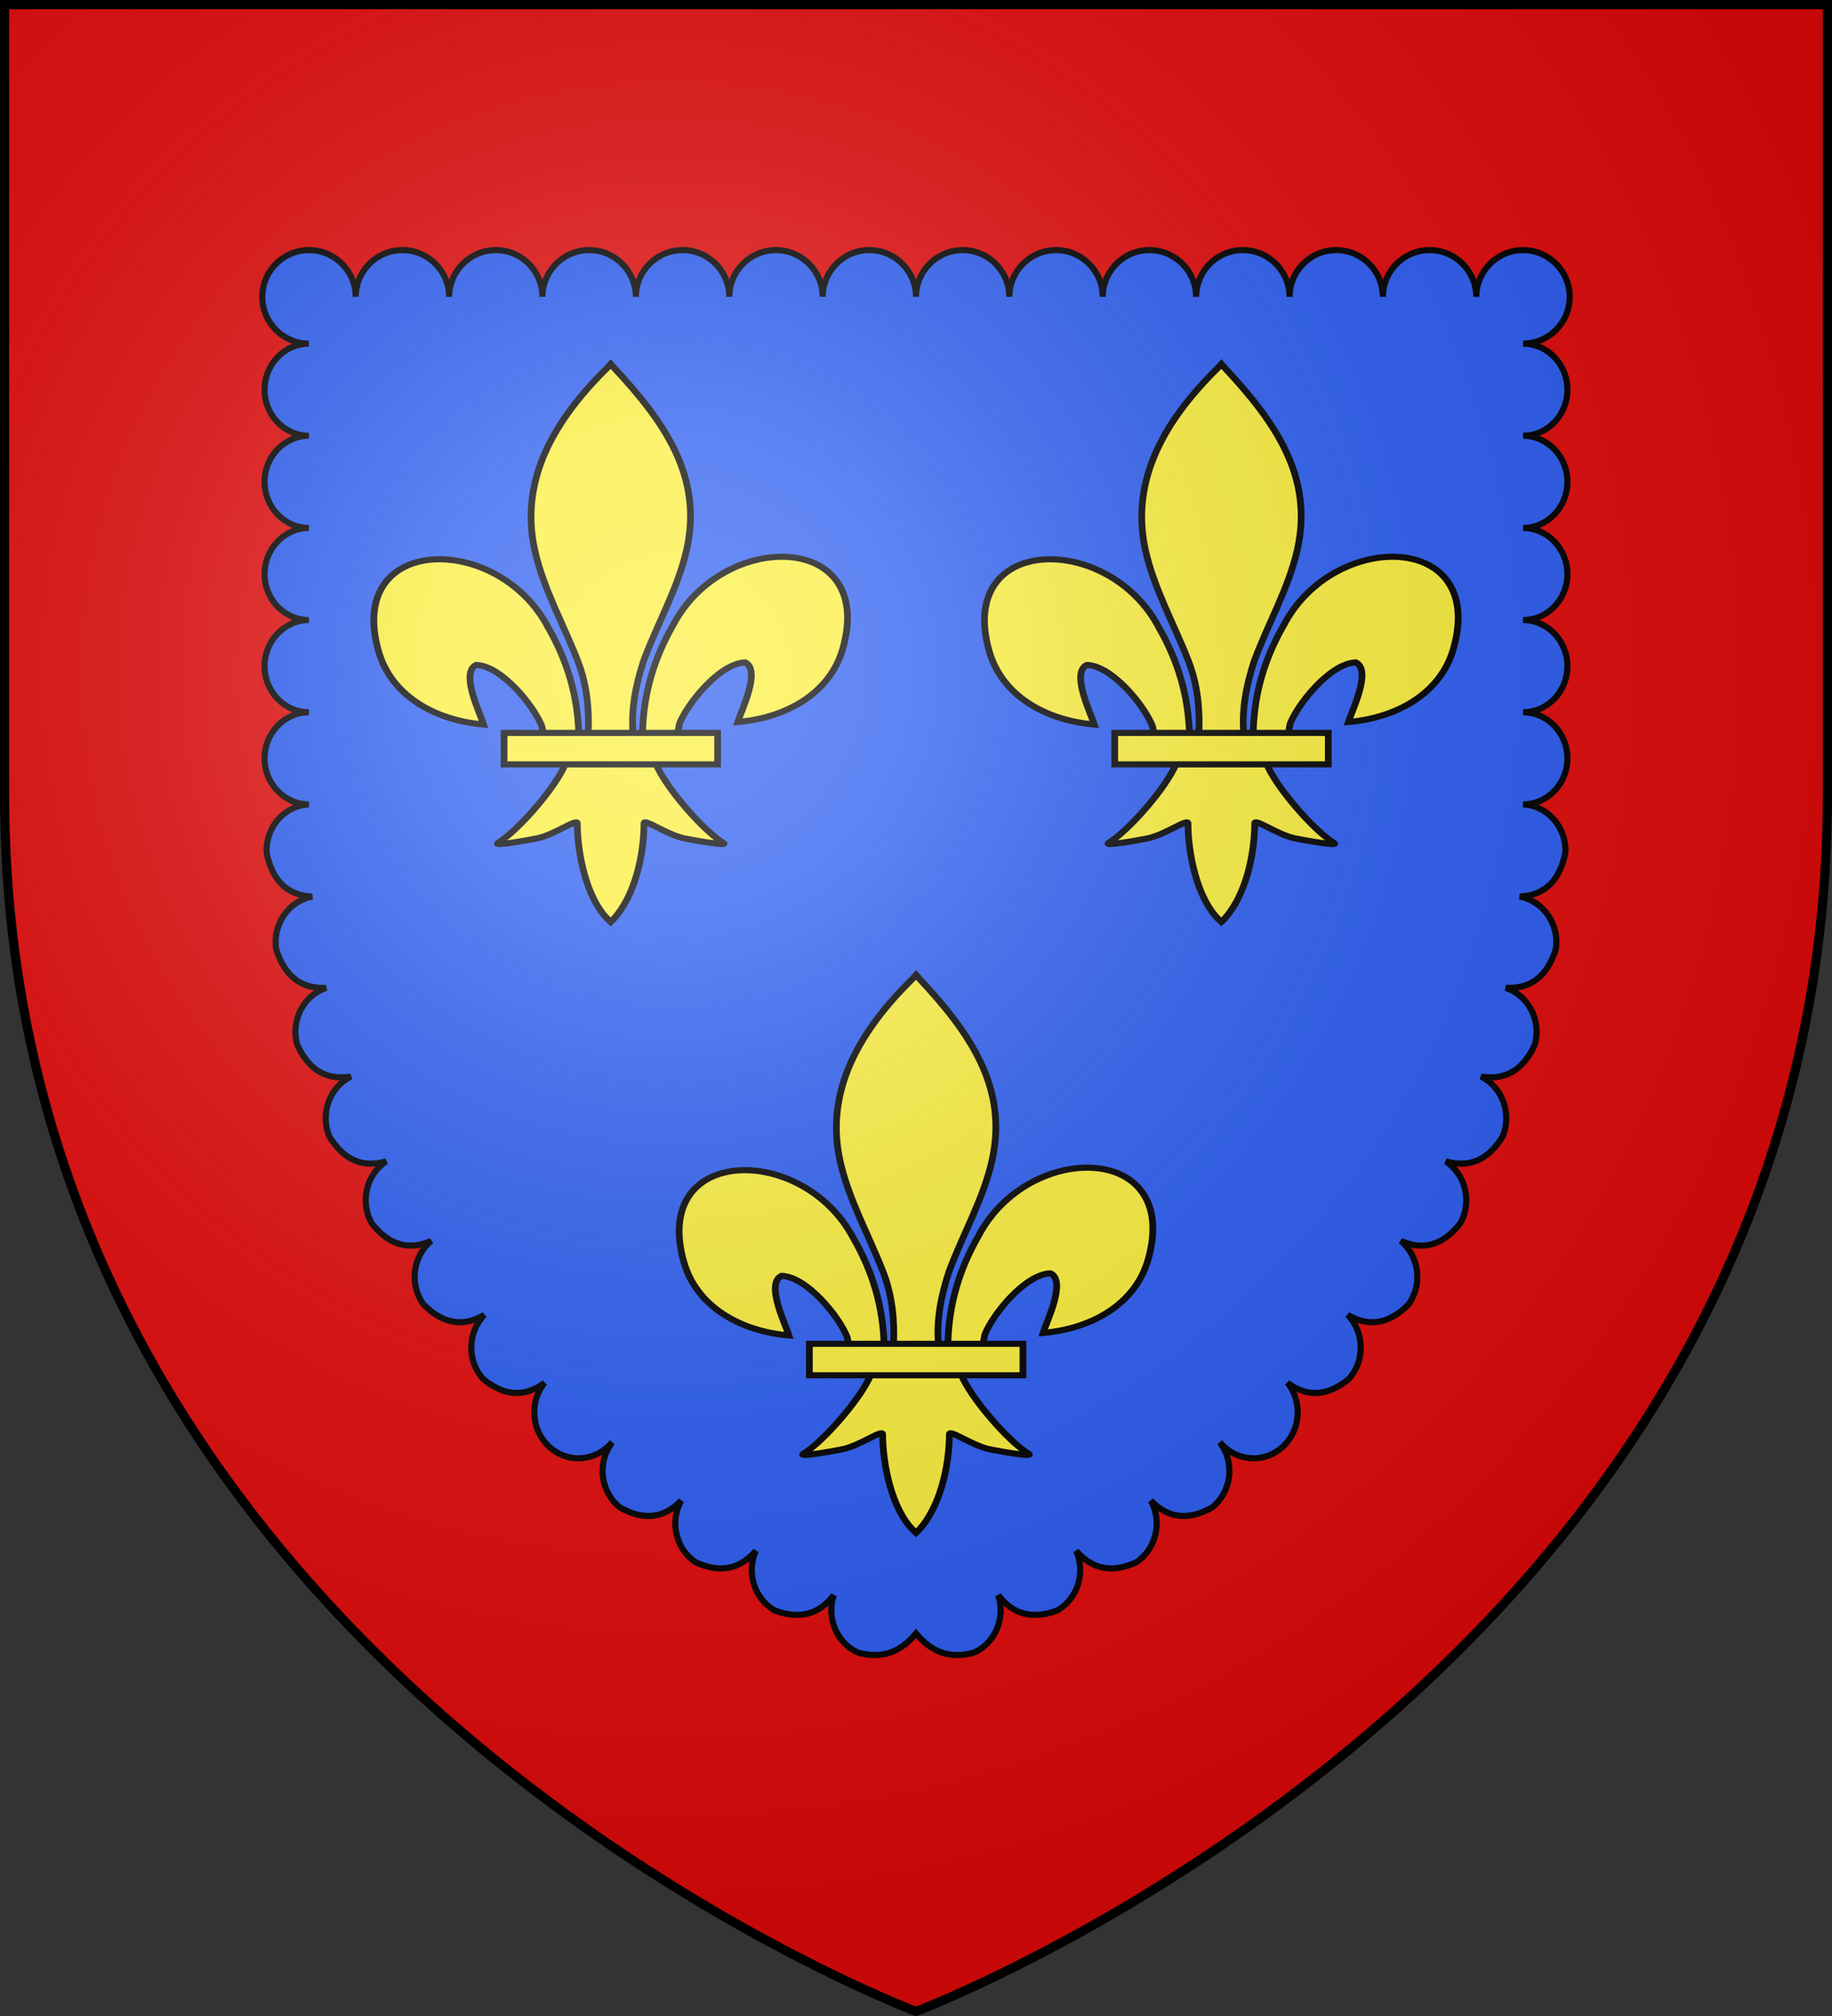
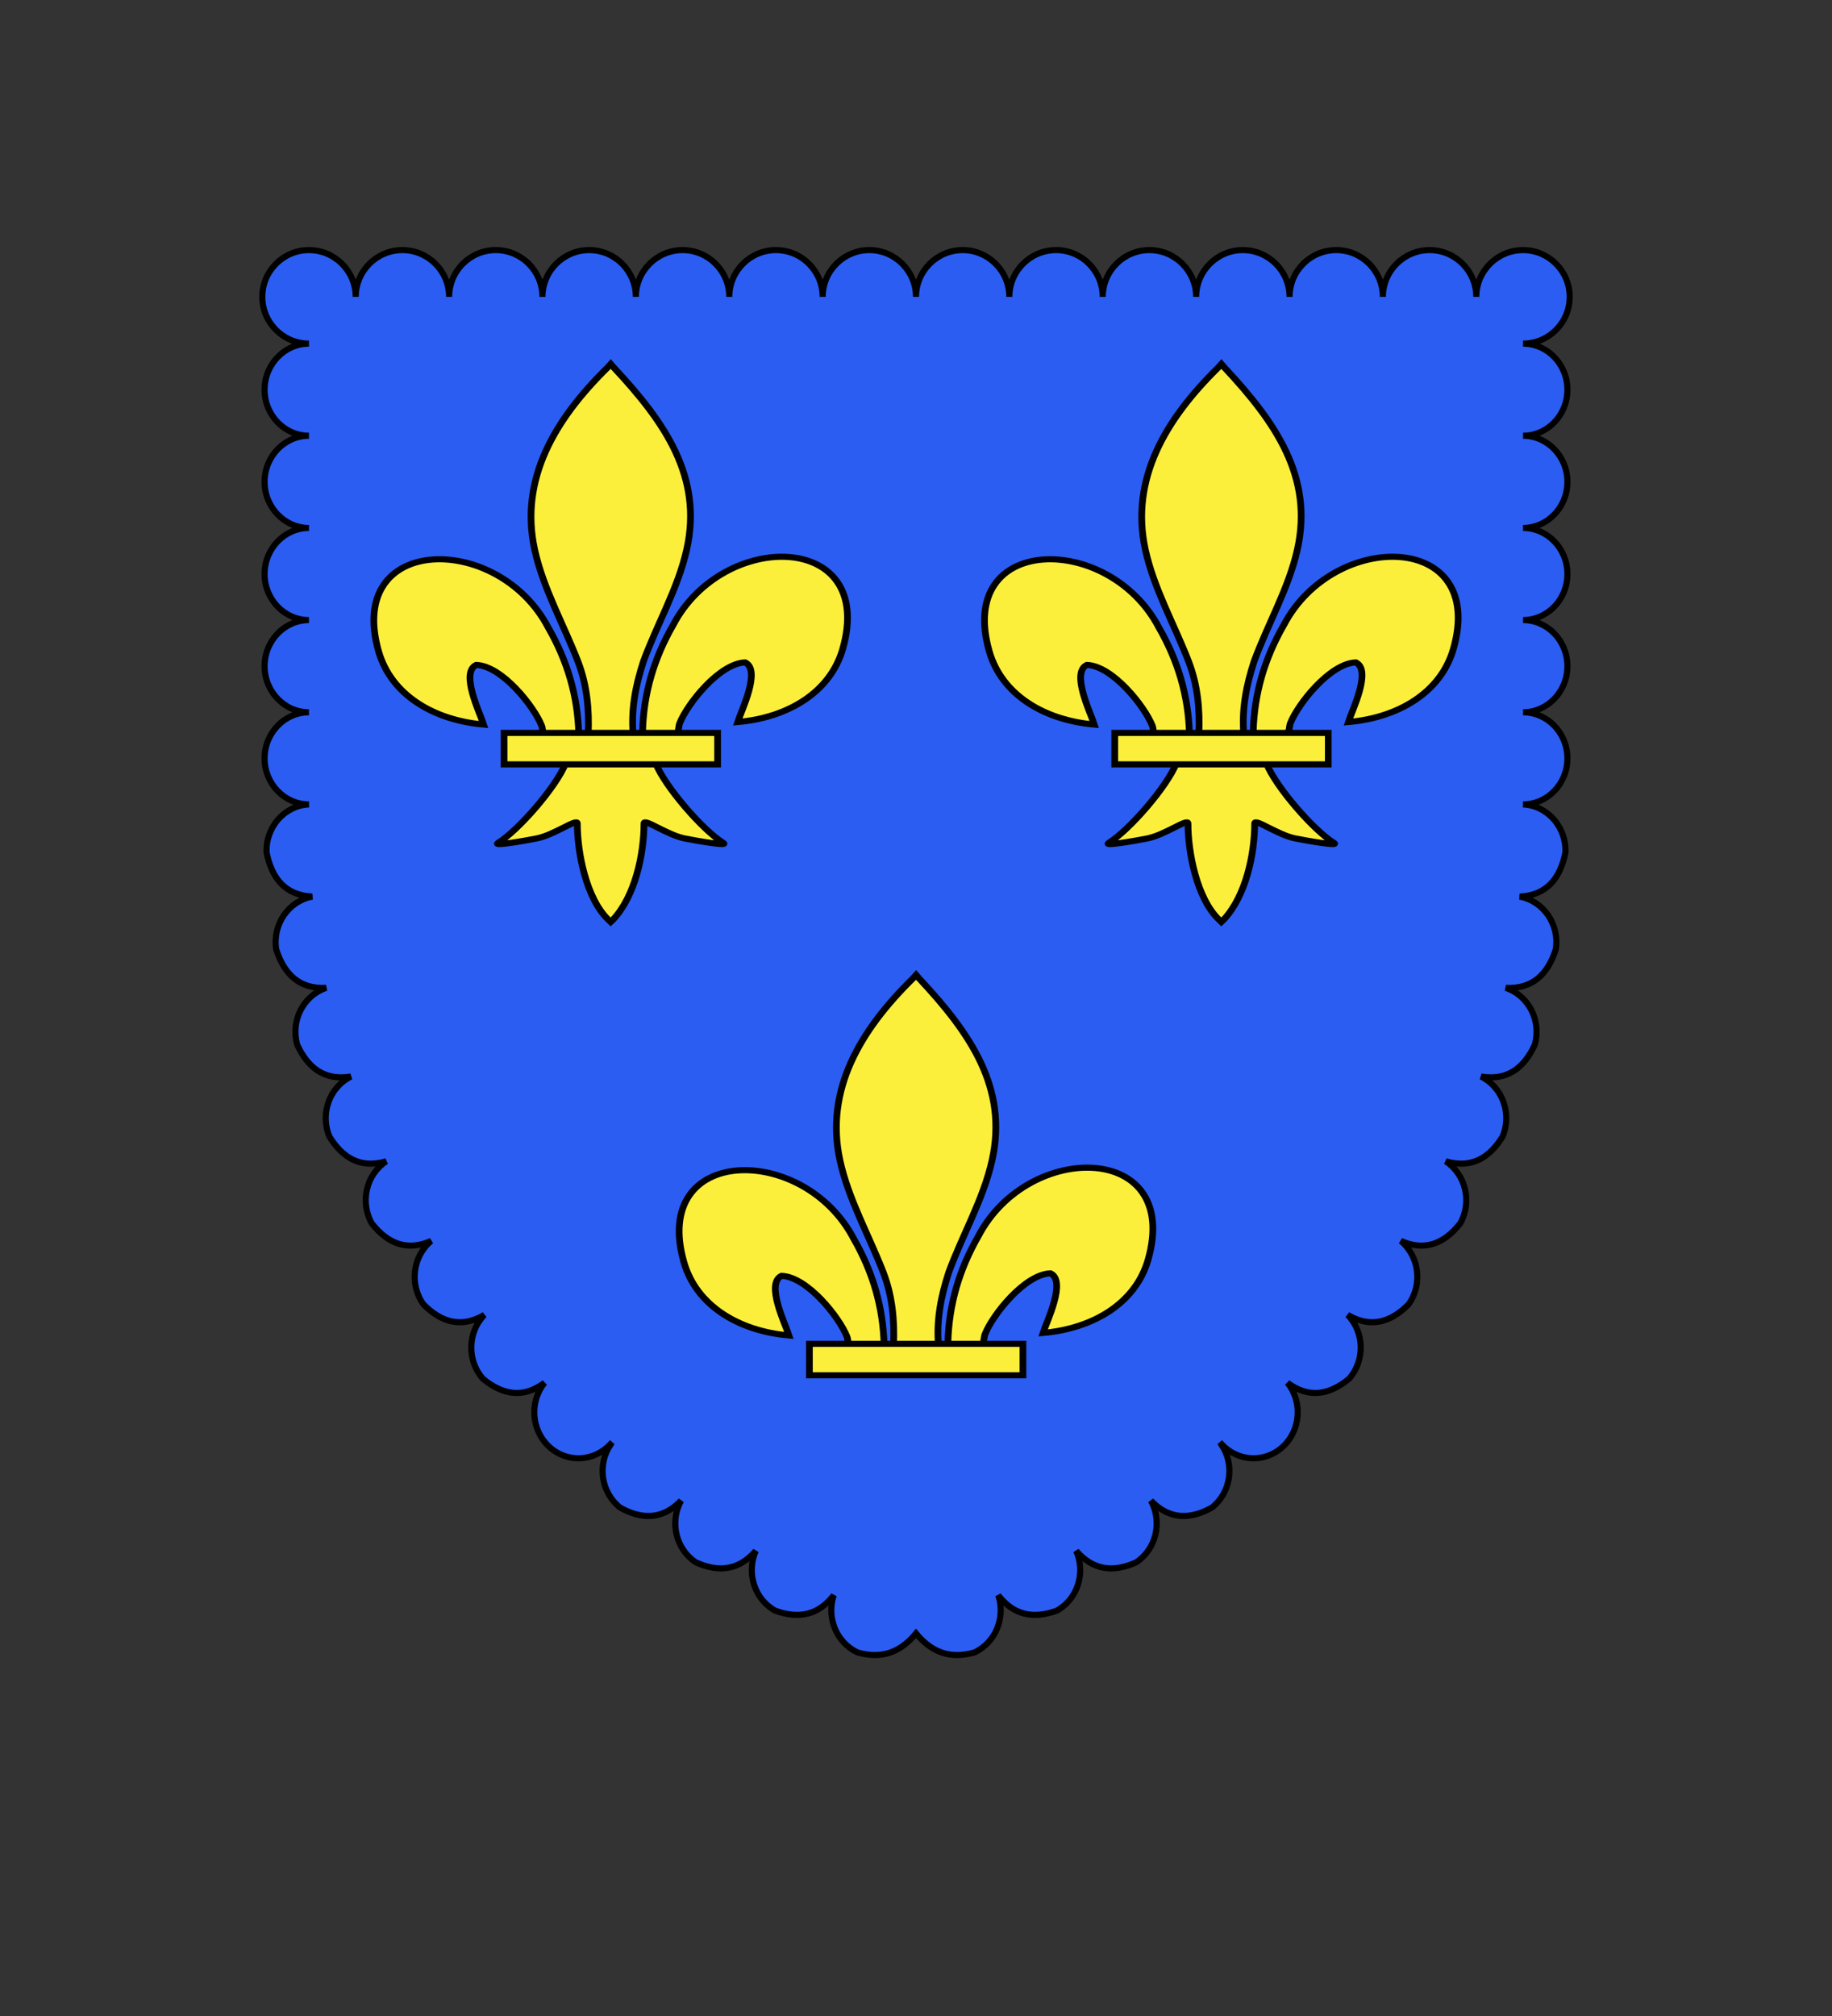
<svg xmlns="http://www.w3.org/2000/svg" xmlns:ns1="http://sodipodi.sourceforge.net/DTD/sodipodi-0.dtd" xmlns:ns2="http://www.inkscape.org/namespaces/inkscape" xmlns:xlink="http://www.w3.org/1999/xlink" width="600" height="660" viewBox="0 0 600 660" id="svg2" ns1:version="0.32" ns2:version="0.46" ns1:docname="Blason_de_Meillant-A.svg" ns2:output_extension="org.inkscape.output.svg.inkscape" version="1.0">
  <rect x="0" y="0" width="600" height="660" fill="#333333" stroke="none" />
  <ns1:namedview ns2:window-height="977" ns2:window-width="1280" ns2:pageshadow="2" ns2:pageopacity="0.0" guidetolerance="10.0" gridtolerance="10.0" objecttolerance="10.0" borderopacity="1.0" bordercolor="#666666" pagecolor="#ffffff" id="base" showgrid="false" ns2:zoom="1.1863636" ns2:cx="299.99998" ns2:cy="329.99998" ns2:window-x="0" ns2:window-y="20" ns2:current-layer="layer3" ns2:object-nodes="true" />
  <defs id="defs4">
    <ns2:perspective ns1:type="inkscape:persp3d" ns2:vp_x="0 : 330 : 1" ns2:vp_y="0 : 1000 : 0" ns2:vp_z="600 : 330 : 1" ns2:persp3d-origin="300 : 220 : 1" id="perspective3599" />
    <radialGradient id="Gradient1" gradientUnits="userSpaceOnUse" cx="-80" cy="-80" r="405">
      <stop style="stop-color:#fff;stop-opacity:0.31" offset="0" id="stop7" />
      <stop style="stop-color:#fff;stop-opacity:0.25" offset="0.19" id="stop9" />
      <stop style="stop-color:#6b6b6b;stop-opacity:0.125" offset="0.6" id="stop11" />
      <stop style="stop-color:#000;stop-opacity:0.125" offset="1" id="stop13" />
    </radialGradient>
    <clipPath id="shield_cut">
-       <path id="shield" d="M -298.5,-298.5 L 298.5,-298.5 L 298.5,-40 C 298.5,246.31 0,358.5 0,358.5 C 0,358.5 -298.5,246.31 -298.5,-40 L -298.5,-298.5 z" />
-     </clipPath>
+       </clipPath>
  </defs>
  <g id="layer4" ns2:label="Fond écu" ns2:groupmode="layer" transform="translate(300,300)">
    <use xlink:href="#shield" id="use18" style="fill:#e20909" x="0" y="0" width="600" height="660" />
    <path style="fill:#2b5df2;stroke:#000000;stroke-width:2;stroke-opacity:1" d="M 101.188 81.875 C 92.752 81.875 85.906 88.742 85.906 97.188 C 85.906 105.633 92.752 112.5 101.188 112.5 C 93.181 112.5 86.656 119.273 86.656 127.594 C 86.656 135.914 93.181 142.656 101.188 142.656 C 93.181 142.656 86.656 149.43 86.656 157.75 C 86.656 166.07 93.181 172.844 101.188 172.844 C 93.181 172.844 86.656 179.617 86.656 187.938 C 86.656 196.258 93.181 203 101.188 203 C 93.181 203 86.656 209.773 86.656 218.094 C 86.656 226.414 93.181 233.188 101.188 233.188 C 93.181 233.188 86.656 239.961 86.656 248.281 C 86.656 256.602 93.181 263.344 101.188 263.344 C 93.188 263.707 86.963 270.781 87.312 279.094 C 88.957 287.389 93.295 293.084 102.281 293.531 C 94.482 294.966 89.185 302.666 90.469 310.812 C 93.038 318.854 97.988 323.858 106.844 323.406 C 99.367 325.903 95.102 334.166 97.344 342.031 C 100.847 349.656 106.358 353.865 114.938 352.438 C 107.928 355.919 104.753 364.6 107.875 372.062 C 112.247 379.198 118.188 382.63 126.5 380.188 C 119.958 384.514 117.805 393.484 121.75 400.5 C 126.929 407.072 133.253 409.768 141.219 406.25 C 135.164 411.313 133.996 420.514 138.688 427.031 C 144.57 432.977 151.154 434.865 158.625 430.469 C 153.118 436.153 152.881 445.43 158.188 451.406 C 164.637 456.702 171.369 457.891 178.344 452.688 C 173.371 458.876 173.968 468.123 179.781 473.562 C 185.581 478.989 194.437 478.62 199.844 472.875 C 199.877 472.904 199.904 472.94 199.938 472.969 C 195.538 479.572 196.872 488.673 203.094 493.562 C 210.349 497.603 217.107 497.461 223.062 491.281 C 219.266 498.215 221.329 507.136 227.875 511.469 C 235.419 514.902 242.04 514.069 247.531 507.719 C 244.37 514.894 247.06 523.502 253.844 527.281 C 261.536 530.103 268.03 528.809 273.062 522.25 C 270.604 529.583 273.955 537.799 280.906 541 C 289.076 543.308 295.1 540.702 300 534.75 C 304.9 540.702 310.924 543.308 319.094 541 C 326.045 537.799 329.396 529.583 326.938 522.25 C 331.97 528.809 338.464 530.103 346.156 527.281 C 352.94 523.502 355.63 514.894 352.469 507.719 C 357.96 514.069 364.581 514.902 372.125 511.469 C 378.671 507.136 380.734 498.215 376.938 491.281 C 382.893 497.461 389.651 497.603 396.906 493.562 C 403.128 488.673 404.462 479.572 400.062 472.969 C 400.096 472.94 400.123 472.904 400.156 472.875 C 405.563 478.62 414.419 478.989 420.219 473.562 C 426.032 468.123 426.629 458.876 421.656 452.688 C 428.631 457.891 435.363 456.702 441.812 451.406 C 447.119 445.43 446.882 436.153 441.375 430.469 C 448.846 434.865 455.43 432.977 461.312 427.031 C 466.004 420.514 464.836 411.313 458.781 406.25 C 466.747 409.768 473.071 407.072 478.25 400.5 C 482.195 393.484 480.042 384.514 473.5 380.188 C 481.812 382.63 487.753 379.198 492.125 372.062 C 495.247 364.6 492.072 355.919 485.062 352.438 C 493.642 353.865 499.153 349.656 502.656 342.031 C 504.898 334.166 500.633 325.903 493.156 323.406 C 502.012 323.858 506.962 318.854 509.531 310.812 C 510.815 302.666 505.518 294.966 497.719 293.531 C 506.705 293.084 511.043 287.389 512.688 279.094 C 513.037 270.781 506.812 263.707 498.812 263.344 C 506.819 263.344 513.344 256.602 513.344 248.281 C 513.344 239.961 506.819 233.188 498.812 233.188 C 506.819 233.188 513.344 226.414 513.344 218.094 C 513.344 209.773 506.819 203 498.812 203 C 506.819 203 513.344 196.258 513.344 187.938 C 513.344 179.617 506.819 172.844 498.812 172.844 C 506.819 172.844 513.344 166.07 513.344 157.75 C 513.344 149.43 506.819 142.656 498.812 142.656 C 506.819 142.656 513.344 135.914 513.344 127.594 C 513.344 119.273 506.819 112.5 498.812 112.5 C 507.248 112.5 514.094 105.633 514.094 97.188 C 514.094 88.742 507.248 81.875 498.812 81.875 C 490.377 81.875 483.5 88.742 483.5 97.188 C 483.5 88.742 476.654 81.875 468.219 81.875 C 459.783 81.875 452.906 88.742 452.906 97.188 C 452.906 88.742 446.06 81.875 437.625 81.875 C 429.19 81.875 422.344 88.742 422.344 97.188 C 422.344 88.742 415.467 81.875 407.031 81.875 C 398.596 81.875 391.75 88.742 391.75 97.188 C 391.75 88.742 384.873 81.875 376.438 81.875 C 368.002 81.875 361.156 88.742 361.156 97.188 C 361.156 88.742 354.31 81.875 345.875 81.875 C 337.44 81.875 330.563 88.742 330.562 97.188 C 330.562 88.742 323.717 81.875 315.281 81.875 C 306.846 81.875 300 88.742 300 97.188 C 300 88.742 293.154 81.875 284.719 81.875 C 276.283 81.875 269.438 88.742 269.438 97.188 C 269.437 88.742 262.56 81.875 254.125 81.875 C 245.69 81.875 238.844 88.742 238.844 97.188 C 238.844 88.742 231.998 81.875 223.562 81.875 C 215.127 81.875 208.25 88.742 208.25 97.188 C 208.25 88.742 201.404 81.875 192.969 81.875 C 184.533 81.875 177.656 88.742 177.656 97.188 C 177.656 88.742 170.81 81.875 162.375 81.875 C 153.94 81.875 147.094 88.742 147.094 97.188 C 147.094 88.742 140.217 81.875 131.781 81.875 C 123.346 81.875 116.5 88.742 116.5 97.188 C 116.5 88.742 109.623 81.875 101.188 81.875 z " transform="translate(-300,-300)" id="path8066" />
  </g>
  <g id="layer3" ns2:label="Meubles" ns2:groupmode="layer" transform="translate(300,300)">
    <g transform="matrix(2.2,0,0,2,-782.311,-808.714)" id="g19615">
      <path d="M 360.348,474.115 C 360.49,467.92 362.023,462.161 364.877,456.705 C 372.348,440.986 395.169,441.361 390.138,460.586 C 388.285,467.67 381.987,471.833 374.506,472.547 C 375.046,470.681 378.016,464.082 375.619,462.791 C 371.785,462.936 367.024,469.562 365.88,472.721 C 365.714,473.175 365.761,473.699 365.576,474.145" style="fill:#fcef3c;fill-opacity:1;fill-rule:evenodd;stroke:#000000;stroke-width:1;stroke-linecap:butt;stroke-linejoin:miter;stroke-miterlimit:4;stroke-dasharray:none;stroke-opacity:1;display:inline" id="path1876" ns1:nodetypes="ccscscc" />
      <path d="M 350.844,474.525 C 350.702,468.329 349.169,462.571 346.315,457.114 C 338.844,441.396 316.023,441.771 321.053,460.995 C 322.907,468.079 329.204,472.243 336.685,472.957 C 336.145,471.09 333.175,464.492 335.573,463.201 C 339.407,463.345 344.167,469.971 345.312,473.131 C 345.477,473.584 345.431,474.108 345.616,474.555" style="fill:#fcef3c;fill-opacity:1;fill-rule:evenodd;stroke:#000000;stroke-width:1;stroke-linecap:butt;stroke-linejoin:miter;stroke-miterlimit:4;stroke-dasharray:none;stroke-opacity:1" id="path1902" ns1:nodetypes="ccscscc" />
      <path d="M 355.154,414.5 C 347.283,422.985 341.998,432.796 344.276,444.303 C 345.533,450.651 348.58,456.531 350.729,462.647 C 352.073,466.484 352.416,470.492 352.257,474.525 L 358.936,474.525 C 358.616,470.462 359.316,466.525 360.464,462.647 C 362.511,456.493 365.626,450.656 366.917,444.303 C 369.33,432.425 363.666,423.467 356.073,414.537 L 355.609,413.945 L 355.154,414.5 z" style="fill:#fcef3c;fill-opacity:1;fill-rule:nonzero;stroke:#000000;stroke-width:1;stroke-linecap:butt;stroke-linejoin:miter;stroke-miterlimit:4;stroke-dasharray:none;stroke-opacity:1" id="path3734" ns1:nodetypes="csccccsccc" />
-       <path d="M 348.926,479.228 C 347.53,483.141 341.837,490.307 338.814,492.35 C 338.029,492.88 342.562,492.045 344.592,491.6 C 347.254,491.016 350.714,488.18 350.632,489.181 C 350.625,493.765 351.913,501.413 355.273,504.928 L 355.591,505.267 L 355.92,504.928 C 359.278,501.011 360.544,494.124 360.561,489.181 C 360.479,488.18 363.939,491.016 366.601,491.6 C 368.631,492.045 373.163,492.88 372.379,492.35 C 369.356,490.307 363.666,483.141 362.27,479.228 L 348.926,479.228 z" style="fill:#fcef3c;fill-opacity:1;fill-rule:evenodd;stroke:#000000;stroke-width:1;stroke-linecap:butt;stroke-linejoin:miter;stroke-miterlimit:4;stroke-dasharray:none;stroke-opacity:1" id="path6395" ns1:nodetypes="cssscccssscc" />
      <rect width="31.789" height="5.15" x="339.727" y="474.326" style="fill:#fcef3c;fill-opacity:1;stroke:#000000;stroke-width:1;stroke-miterlimit:4;stroke-dasharray:none;stroke-opacity:1" id="rect4623" />
    </g>
    <g id="use3804" transform="matrix(2.2,0,0,2,-882.311,-1008.714)">
      <path ns1:nodetypes="ccscscc" id="path3615" style="fill:#fcef3c;fill-opacity:1;fill-rule:evenodd;stroke:#000000;stroke-width:1;stroke-linecap:butt;stroke-linejoin:miter;stroke-miterlimit:4;stroke-dasharray:none;stroke-opacity:1;display:inline" d="M 360.348,474.115 C 360.49,467.92 362.023,462.161 364.877,456.705 C 372.348,440.986 395.169,441.361 390.138,460.586 C 388.285,467.67 381.987,471.833 374.506,472.547 C 375.046,470.681 378.016,464.082 375.619,462.791 C 371.785,462.936 367.024,469.562 365.88,472.721 C 365.714,473.175 365.761,473.699 365.576,474.145" />
      <path ns1:nodetypes="ccscscc" id="path3617" style="fill:#fcef3c;fill-opacity:1;fill-rule:evenodd;stroke:#000000;stroke-width:1;stroke-linecap:butt;stroke-linejoin:miter;stroke-miterlimit:4;stroke-dasharray:none;stroke-opacity:1" d="M 350.844,474.525 C 350.702,468.329 349.169,462.571 346.315,457.114 C 338.844,441.396 316.023,441.771 321.053,460.995 C 322.907,468.079 329.204,472.243 336.685,472.957 C 336.145,471.09 333.175,464.492 335.573,463.201 C 339.407,463.345 344.167,469.971 345.312,473.131 C 345.477,473.584 345.431,474.108 345.616,474.555" />
-       <path ns1:nodetypes="csccccsccc" id="path3619" style="fill:#fcef3c;fill-opacity:1;fill-rule:nonzero;stroke:#000000;stroke-width:1;stroke-linecap:butt;stroke-linejoin:miter;stroke-miterlimit:4;stroke-dasharray:none;stroke-opacity:1" d="M 355.154,414.5 C 347.283,422.985 341.998,432.796 344.276,444.303 C 345.533,450.651 348.58,456.531 350.729,462.647 C 352.073,466.484 352.416,470.492 352.257,474.525 L 358.936,474.525 C 358.616,470.462 359.316,466.525 360.464,462.647 C 362.511,456.493 365.626,450.656 366.917,444.303 C 369.33,432.425 363.666,423.467 356.073,414.537 L 355.609,413.945 L 355.154,414.5 z" />
+       <path ns1:nodetypes="csccccsccc" id="path3619" style="fill:#fcef3c;fill-opacity:1;fill-rule:nonzero;stroke:#000000;stroke-width:1;stroke-linecap:butt;stroke-linejoin:miter;stroke-miterlimit:4;stroke-dasharray:none;stroke-opacity:1" d="M 355.154,414.5 C 347.283,422.985 341.998,432.796 344.276,444.303 C 345.533,450.651 348.58,456.531 350.729,462.647 C 352.073,466.484 352.416,470.492 352.257,474.525 L 358.936,474.525 C 358.616,470.462 359.316,466.525 360.464,462.647 C 362.511,456.493 365.626,450.656 366.917,444.303 C 369.33,432.425 363.666,423.467 356.073,414.537 L 355.609,413.945 z" />
      <path ns1:nodetypes="cssscccssscc" id="path3621" style="fill:#fcef3c;fill-opacity:1;fill-rule:evenodd;stroke:#000000;stroke-width:1;stroke-linecap:butt;stroke-linejoin:miter;stroke-miterlimit:4;stroke-dasharray:none;stroke-opacity:1" d="M 348.926,479.228 C 347.53,483.141 341.837,490.307 338.814,492.35 C 338.029,492.88 342.562,492.045 344.592,491.6 C 347.254,491.016 350.714,488.18 350.632,489.181 C 350.625,493.765 351.913,501.413 355.273,504.928 L 355.591,505.267 L 355.92,504.928 C 359.278,501.011 360.544,494.124 360.561,489.181 C 360.479,488.18 363.939,491.016 366.601,491.6 C 368.631,492.045 373.163,492.88 372.379,492.35 C 369.356,490.307 363.666,483.141 362.27,479.228 L 348.926,479.228 z" />
      <rect id="rect3623" style="fill:#fcef3c;fill-opacity:1;stroke:#000000;stroke-width:1;stroke-miterlimit:4;stroke-dasharray:none;stroke-opacity:1" y="474.326" x="339.727" height="5.15" width="31.789" />
    </g>
    <g id="use3806" transform="matrix(2.2,0,0,2,-682.311,-1008.714)">
      <path ns1:nodetypes="ccscscc" id="path3603" style="fill:#fcef3c;fill-opacity:1;fill-rule:evenodd;stroke:#000000;stroke-width:1;stroke-linecap:butt;stroke-linejoin:miter;stroke-miterlimit:4;stroke-dasharray:none;stroke-opacity:1;display:inline" d="M 360.348,474.115 C 360.49,467.92 362.023,462.161 364.877,456.705 C 372.348,440.986 395.169,441.361 390.138,460.586 C 388.285,467.67 381.987,471.833 374.506,472.547 C 375.046,470.681 378.016,464.082 375.619,462.791 C 371.785,462.936 367.024,469.562 365.88,472.721 C 365.714,473.175 365.761,473.699 365.576,474.145" />
      <path ns1:nodetypes="ccscscc" id="path3605" style="fill:#fcef3c;fill-opacity:1;fill-rule:evenodd;stroke:#000000;stroke-width:1;stroke-linecap:butt;stroke-linejoin:miter;stroke-miterlimit:4;stroke-dasharray:none;stroke-opacity:1" d="M 350.844,474.525 C 350.702,468.329 349.169,462.571 346.315,457.114 C 338.844,441.396 316.023,441.771 321.053,460.995 C 322.907,468.079 329.204,472.243 336.685,472.957 C 336.145,471.09 333.175,464.492 335.573,463.201 C 339.407,463.345 344.167,469.971 345.312,473.131 C 345.477,473.584 345.431,474.108 345.616,474.555" />
      <path ns1:nodetypes="csccccsccc" id="path3607" style="fill:#fcef3c;fill-opacity:1;fill-rule:nonzero;stroke:#000000;stroke-width:1;stroke-linecap:butt;stroke-linejoin:miter;stroke-miterlimit:4;stroke-dasharray:none;stroke-opacity:1" d="M 355.154,414.5 C 347.283,422.985 341.998,432.796 344.276,444.303 C 345.533,450.651 348.58,456.531 350.729,462.647 C 352.073,466.484 352.416,470.492 352.257,474.525 L 358.936,474.525 C 358.616,470.462 359.316,466.525 360.464,462.647 C 362.511,456.493 365.626,450.656 366.917,444.303 C 369.33,432.425 363.666,423.467 356.073,414.537 L 355.609,413.945 L 355.154,414.5 z" />
      <path ns1:nodetypes="cssscccssscc" id="path3609" style="fill:#fcef3c;fill-opacity:1;fill-rule:evenodd;stroke:#000000;stroke-width:1;stroke-linecap:butt;stroke-linejoin:miter;stroke-miterlimit:4;stroke-dasharray:none;stroke-opacity:1" d="M 348.926,479.228 C 347.53,483.141 341.837,490.307 338.814,492.35 C 338.029,492.88 342.562,492.045 344.592,491.6 C 347.254,491.016 350.714,488.18 350.632,489.181 C 350.625,493.765 351.913,501.413 355.273,504.928 L 355.591,505.267 L 355.92,504.928 C 359.278,501.011 360.544,494.124 360.561,489.181 C 360.479,488.18 363.939,491.016 366.601,491.6 C 368.631,492.045 373.163,492.88 372.379,492.35 C 369.356,490.307 363.666,483.141 362.27,479.228 L 348.926,479.228 z" />
      <rect id="rect3611" style="fill:#fcef3c;fill-opacity:1;stroke:#000000;stroke-width:1;stroke-miterlimit:4;stroke-dasharray:none;stroke-opacity:1" y="474.326" x="339.727" height="5.15" width="31.789" />
    </g>
  </g>
  <g id="layer2" ns2:label="Reflet final" ns2:groupmode="layer" transform="translate(300,300)" ns1:insensitive="true">
    <use xlink:href="#shield" id="use22" style="fill:url(#Gradient1)" x="0" y="0" width="600" height="660" />
  </g>
  <g id="layer1" ns2:label="Contour final" ns2:groupmode="layer" transform="translate(300,300)" ns1:insensitive="true">
    <use xlink:href="#shield" style="fill:none;stroke:#000000;stroke-width:3" id="use25" x="0" y="0" width="600" height="660" />
  </g>
</svg>